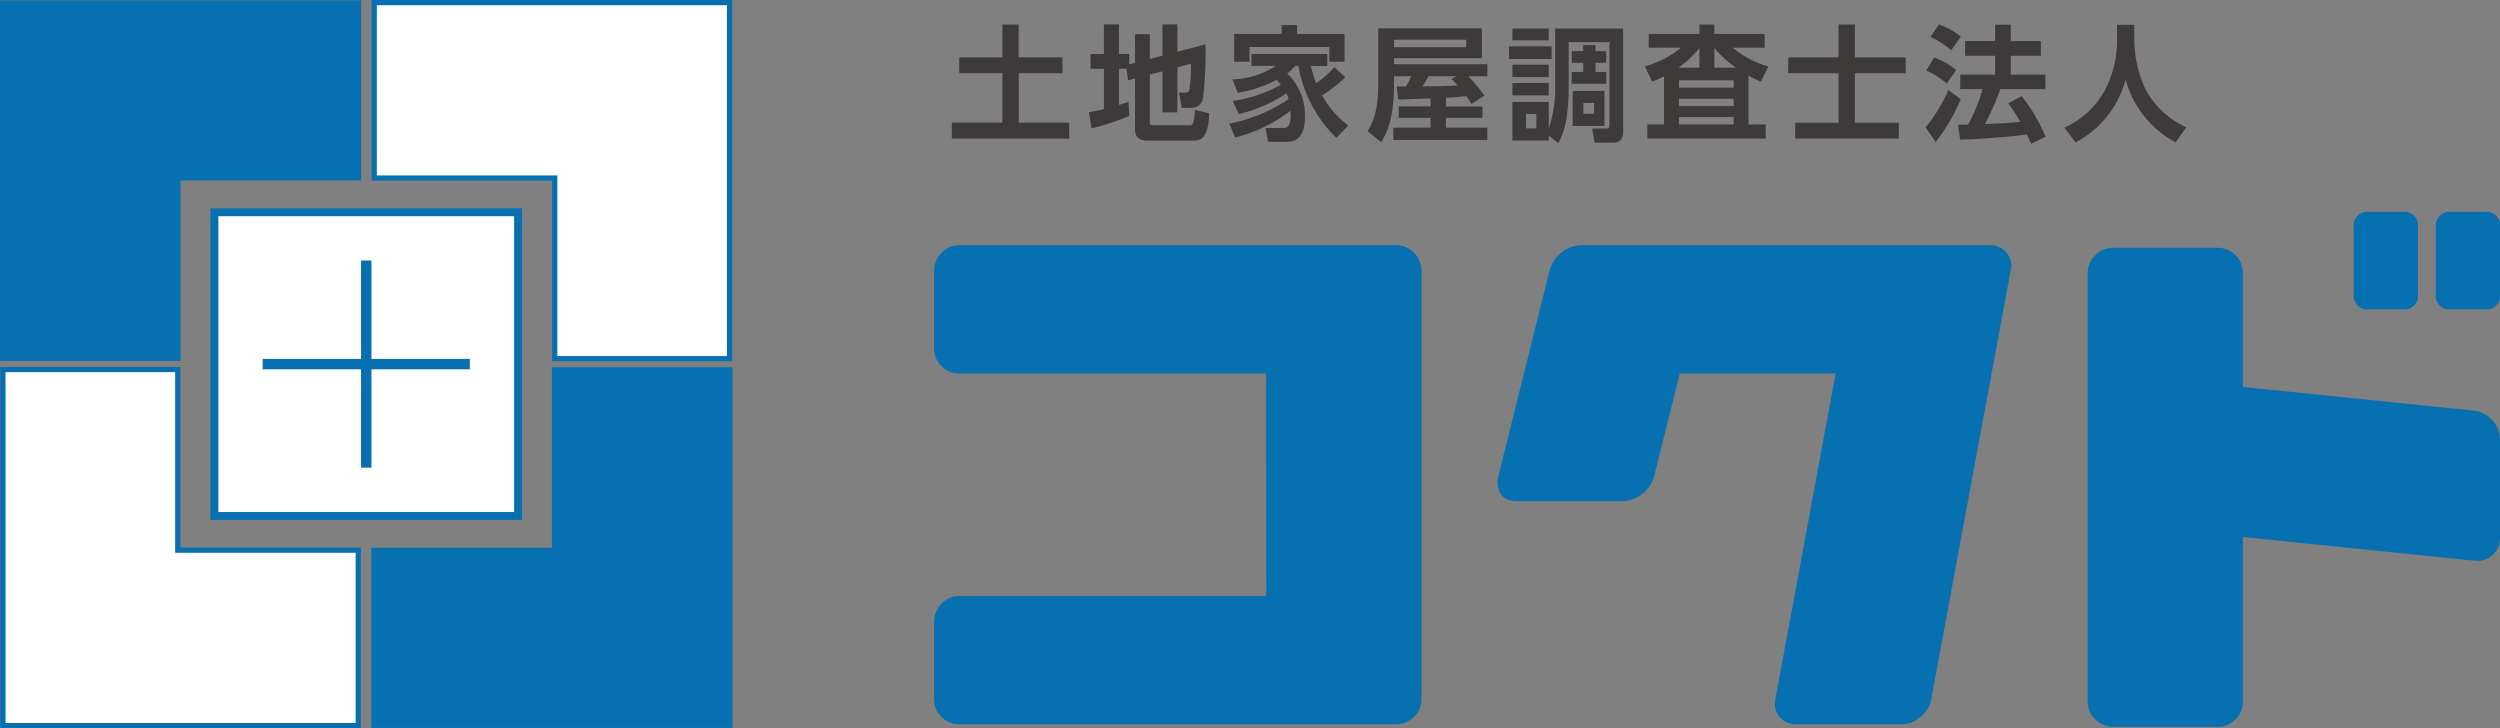
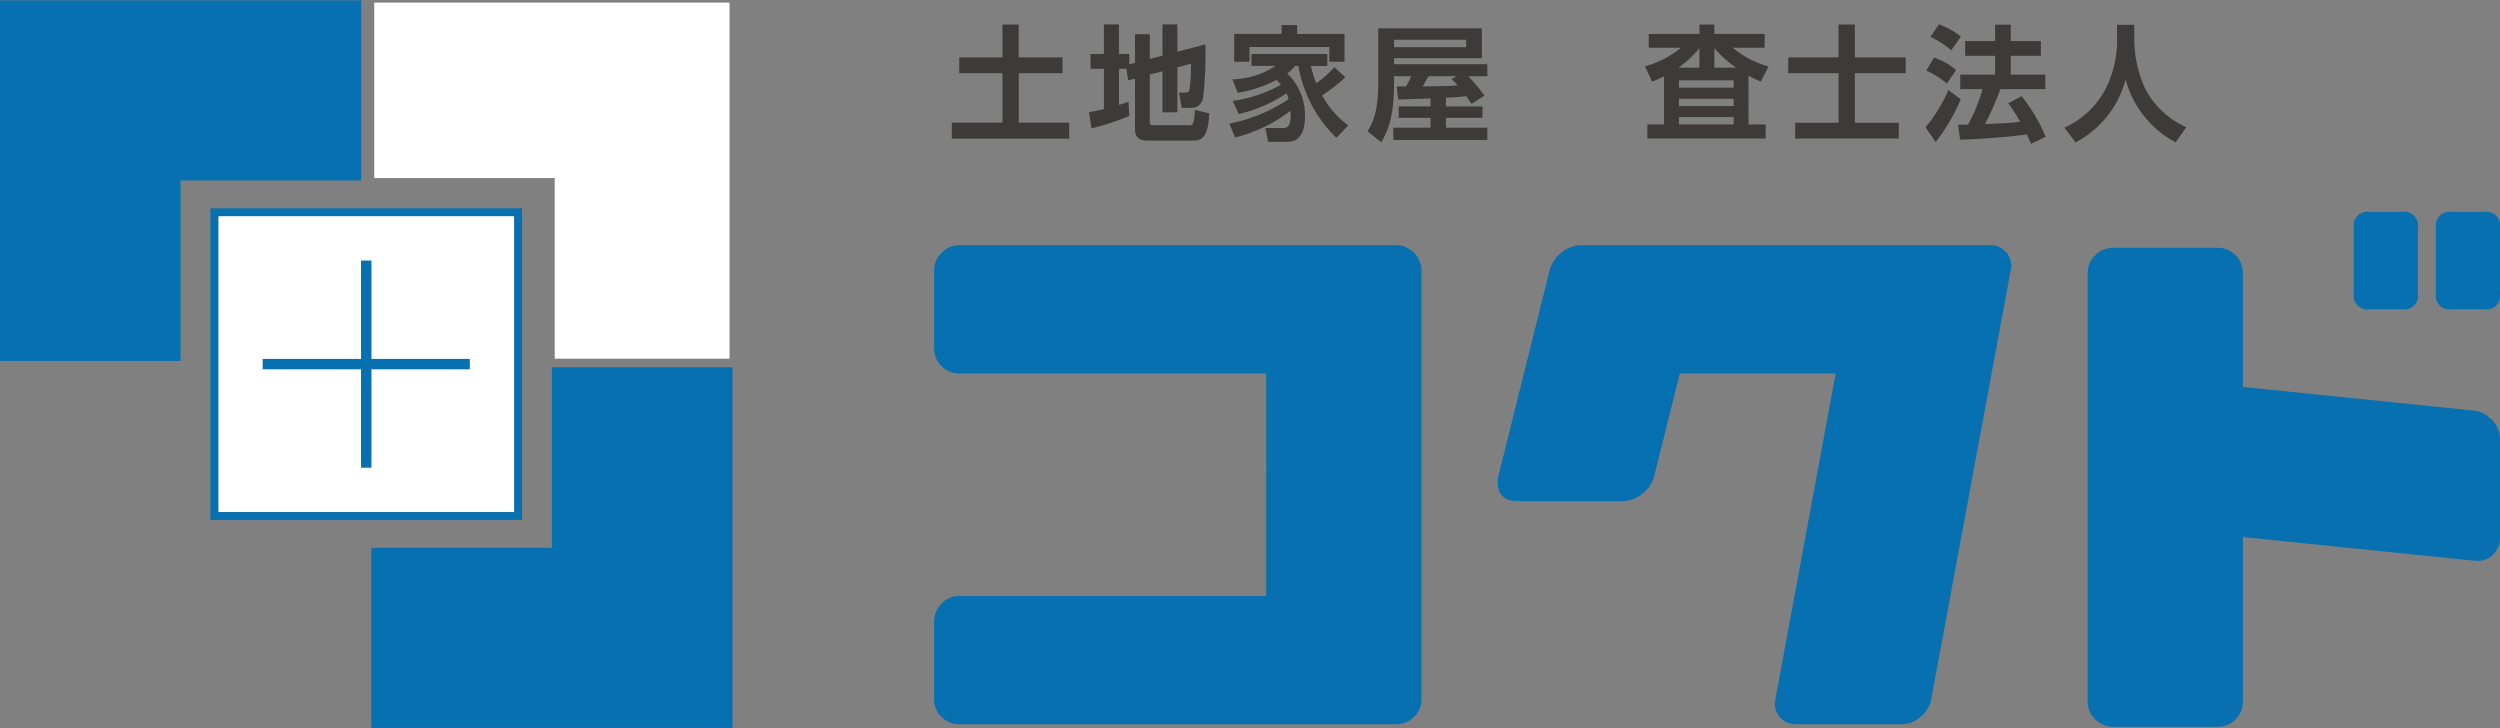
<svg xmlns="http://www.w3.org/2000/svg" width="328" height="95.541" viewBox="0 0 328 95.541">
  <rect x="0" y="0" width="328" height="95.541" fill="#808080" stroke="none" />
  <defs>
    <clipPath id="a">
      <rect width="328" height="95.541" fill="none" />
    </clipPath>
  </defs>
  <g transform="translate(1356.79 515.055)">
    <g transform="translate(-1356.79 -515.055)" clip-path="url(#a)">
      <g transform="translate(122.547 27.799)">
        <path d="M120.877,41.1H80.662A3.3,3.3,0,0,1,77.3,37.735v-10.1a3.3,3.3,0,0,1,.968-2.356,3.183,3.183,0,0,1,2.4-1.01h57.21a3.186,3.186,0,0,1,2.4,1.01,3.308,3.308,0,0,1,.968,2.356V83.756a3.3,3.3,0,0,1-3.366,3.364H80.662A3.3,3.3,0,0,1,77.3,83.756v-10.1a3.3,3.3,0,0,1,.968-2.356,3.183,3.183,0,0,1,2.4-1.01h40.215Z" transform="translate(-77.296 -19.897)" fill="#0670b0" />
        <path d="M178.713,24.272a2.736,2.736,0,0,1,2.229.968,2.682,2.682,0,0,1,.547,2.314L171.059,83.838a3.953,3.953,0,0,1-1.389,2.316,3.858,3.858,0,0,1-2.566.966H153.39a2.732,2.732,0,0,1-2.229-.966,2.678,2.678,0,0,1-.547-2.316L158.522,41.1H138.077l-3.364,13.463a4.241,4.241,0,0,1-1.558,2.314,4.071,4.071,0,0,1-2.566.966h-13.8q-2.61,0-2.608-2.524a3.028,3.028,0,0,1,.084-.756L121,27.554a4.227,4.227,0,0,1,1.558-2.314,4.077,4.077,0,0,1,2.566-.968Z" transform="translate(-40.23 -19.897)" fill="#0670b0" />
        <path d="M205.879,49.434a3.521,3.521,0,0,1,1.008,2.44V64.829a2.927,2.927,0,0,1-1.008,2.314,2.883,2.883,0,0,1-2.356.716L173.15,64.745V86.283a3.3,3.3,0,0,1-3.364,3.366H156.155a3.3,3.3,0,0,1-2.356-.968,3.188,3.188,0,0,1-1.008-2.4V30.168a3.191,3.191,0,0,1,1.008-2.4,3.3,3.3,0,0,1,2.356-.968h13.631a3.3,3.3,0,0,1,3.364,3.366V45.06l30.373,3.112A3.8,3.8,0,0,1,205.879,49.434Zm-9.76-25.325v8.749a1.786,1.786,0,0,1-2.019,2.021h-4.377a1.786,1.786,0,0,1-2.019-2.021V24.109a1.785,1.785,0,0,1,2.019-2.019H194.1A1.785,1.785,0,0,1,196.12,24.109Zm10.768,0v8.749a1.785,1.785,0,0,1-2.019,2.021h-4.375a1.785,1.785,0,0,1-2.019-2.021V24.109a1.784,1.784,0,0,1,2.019-2.019h4.375A1.784,1.784,0,0,1,206.888,24.109Z" transform="translate(-1.435 -22.09)" fill="#0670b0" />
      </g>
      <g transform="translate(-15.189 15.904)" fill="#fff" stroke-miterlimit="10">
-         <path d="M 62.192 79.296 L 15.573 79.296 L 15.573 32.578 L 38.512 32.578 L 38.512 55.937 L 38.512 56.279 L 38.854 56.279 L 62.192 56.279 L 62.192 79.296 Z" stroke="none" />
-         <path d="M 15.914 32.919 L 15.914 78.954 L 61.85 78.954 L 61.85 56.62 L 38.854 56.62 L 38.171 56.62 L 38.171 55.937 L 38.171 32.919 L 15.914 32.919 M 15.231 32.236 L 38.854 32.236 L 38.854 55.937 L 62.534 55.937 L 62.534 79.638 L 15.231 79.638 L 15.231 32.236 Z" stroke="none" fill="#0670b0" />
-       </g>
+         </g>
      <path d="M39.509,79.574V55.944H63.2V32.257H86.9V79.574Z" transform="translate(9.206 15.925)" fill="#0670b0" />
      <g transform="translate(9.227 -7.945)" fill="#fff" stroke-miterlimit="10">
        <path d="M 86.491 55.004 L 63.552 55.004 L 63.552 31.645 L 63.552 31.304 L 63.21 31.304 L 39.871 31.304 L 39.871 8.286 L 86.491 8.286 L 86.491 55.004 Z" stroke="none" />
-         <path d="M 86.149 54.663 L 86.149 8.628 L 40.213 8.628 L 40.213 30.962 L 63.21 30.962 L 63.894 30.962 L 63.894 31.645 L 63.894 54.663 L 86.149 54.663 M 86.832 55.346 L 63.21 55.346 L 63.21 31.645 L 39.53 31.645 L 39.53 7.945 L 86.832 7.945 L 86.832 55.346 Z" stroke="none" fill="#0670b0" />
      </g>
      <path d="M62.6,7.966V31.6H38.9V55.282H15.21V7.966Z" transform="translate(-15.21 -7.924)" fill="#0670b0" />
      <g transform="translate(28.637 28.356)" fill="#fff" stroke="#0670b0" stroke-miterlimit="10" stroke-width="1.025">
        <rect width="38.828" height="38.828" stroke="none" />
        <rect x="-0.512" y="-0.512" width="39.853" height="39.853" fill="none" />
      </g>
      <g transform="translate(34.46 34.18)">
        <line y1="27.18" transform="translate(13.591)" fill="none" stroke="#0670b0" stroke-miterlimit="10" stroke-width="1.366" />
        <line x2="27.18" transform="translate(0 13.591)" fill="none" stroke="#0670b0" stroke-miterlimit="10" stroke-width="1.366" />
      </g>
      <g transform="translate(124.873 3.203)">
        <path d="M85.1,9.551h2.139v4.31h5.742v2.073H87.243v6.482h6.614v2.107h-15.4V22.416H85.1V15.934h-5.66V13.861H85.1Z" transform="translate(-78.456 -9.533)" fill="#3e3a39" />
        <path d="M92.355,15.368h-.988v4.737c.577-.18.84-.263,1.251-.427l.1,1.875a32.771,32.771,0,0,1-4.952,1.63l-.329-2.139a19.286,19.286,0,0,0,1.959-.395V15.368H87.631V13.425h1.762V9.542h1.973v3.883h1.349v1.365l.758-.2V10.827h1.943v3.256l1.66-.443v-4.1h1.959v3.587l3.685-.97a51.772,51.772,0,0,1-.279,6.73c-.082.559-.3,1.6-1.6,1.6H99.594l-.329-2.007h.79c.345,0,.477-.066.575-.413a22.1,22.1,0,0,0,.18-3.372l-1.776.477v5.906H97.076V15.7l-1.66.427v6.253c0,.313.1.395.459.395h4.639c.511,0,.71,0,.824-2.025l1.877.461c-.1,2.386-.593,3.571-1.975,3.571H95.053c-1.267,0-1.58-.708-1.58-1.482V16.651l-.906.231Z" transform="translate(-69.433 -9.542)" fill="#3e3a39" />
        <path d="M111.835,16.428a19.075,19.075,0,0,1-3.043,2.386,12.193,12.193,0,0,0,3.438,3.934l-1.564,1.628a17.186,17.186,0,0,1-4.984-9.427h-.445a4.489,4.489,0,0,1-1.02.986,7.484,7.484,0,0,1,2.322,5.744c0,.525,0,3.224-2.239,3.224h-2.582l-.363-1.81h2.221c.5,0,1.087,0,1.087-1.6,0-.2-.018-.461-.018-.658a19.947,19.947,0,0,1-7.254,3.5l-.774-1.826a20.9,20.9,0,0,0,7.783-3.208,5.717,5.717,0,0,0-.281-.758,18.627,18.627,0,0,1-6.269,2.715l-.774-1.726a17.669,17.669,0,0,0,6.319-2.123c-.114-.148-.247-.281-.575-.626a17.227,17.227,0,0,1-5.1,1.694l-.692-1.776a10.635,10.635,0,0,0,5.676-1.76H99.527V13.384h9.956v1.564h-2.157a16.43,16.43,0,0,0,.692,2.269,13.369,13.369,0,0,0,2.386-2.105Zm-8.358-5.676V9.583h2.039v1.169h6.221V14.4h-1.991V12.464H99.264V14.4H97.258V10.752Z" transform="translate(-60.208 -9.501)" fill="#3e3a39" />
        <path d="M113.928,18.993c-.609.034-3.571.132-4.244.148l-.2-1.726H110.7a7.508,7.508,0,0,0,.69-1.333H109.14v.658c0,4.573-.708,6.317-1.678,8l-1.794-1.431c.922-1.548,1.4-3.045,1.4-6.582V9.8h13.591v3.915H109.14v.79h12.242v1.58h-2.5A23.819,23.819,0,0,1,121,18.632l-1.71,1.085c-.231-.361-.247-.393-.676-1.018-.822.1-2.057.18-2.664.213v1.137h4.788v1.5h-4.788v1.285h5.429V24.44h-12.34V22.829h4.886V21.543H109.75v-1.5h4.178Zm4.673-7.7H109.14v.986H118.6Zm-1.233,4.788h-3.7c-.132.213-.658,1.151-.79,1.333,2.155-.018,3.176-.018,4.607-.132a9.547,9.547,0,0,0-.824-.822Z" transform="translate(-51.112 -9.286)" fill="#3e3a39" />
-         <path d="M120.515,12.149v1.662h-5.594V12.149Zm-.377,12.358h-4.772V19.438h4.772v3.5A16.636,16.636,0,0,0,120.976,17V9.813h8.918V23.189c0,.577,0,1.6-1.381,1.6h-2.354l-.329-1.858h1.744c.493,0,.527-.164.527-.559V11.591h-5.347v5.5c0,4.294-.5,6.087-1.351,7.749l-1.265-.986Zm0-14.694v1.548h-4.772V9.813Zm0,4.739V16.18h-4.772V14.552Zm0,2.4v1.628h-4.772V16.954Zm-1.63,4.064h-1.349v1.893h1.349Zm7.767-8.244h1.4v1.532h-1.4v1.2h1.415v1.562h-4.543V15.507h1.514v-1.2h-1.5V12.774h1.5v-.79h1.614Zm1.169,5.217V22.6h-4.164V17.991Zm-1.367,1.58h-1.4V21h1.4Z" transform="translate(-41.814 -9.27)" fill="#3e3a39" />
        <path d="M137.4,22.663h2.253v1.844H124.134V22.663h2.187V16.345a11.451,11.451,0,0,1-1.578.692l-.922-2.007a12.47,12.47,0,0,0,4.721-2.436h-4.228v-1.81h6.648V9.551h1.959v1.233h6.6v1.81h-4.18a12.3,12.3,0,0,0,4.673,2.452l-.988,1.991a14.284,14.284,0,0,1-1.628-.79Zm-6.434-7.452V12.626a12.8,12.8,0,0,1-2.765,2.584Zm4.491,1.662H128.28v.954h7.173Zm0,2.418H128.28v.954h7.173Zm0,2.4H128.28v.97h7.173Zm.331-6.482a14.16,14.16,0,0,1-2.863-2.568v2.568Z" transform="translate(-32.871 -9.533)" fill="#3e3a39" />
        <path d="M139.795,9.551h2.139v4.31H148.6v2.073h-6.664v6.5h5.76v2.075H134.1V22.432h5.692v-6.5h-6.6V13.861h6.6Z" transform="translate(-23.448 -9.533)" fill="#3e3a39" />
        <path d="M146.8,19.366a24.262,24.262,0,0,1-3.29,5.61l-1.333-1.925a19.945,19.945,0,0,0,3-4.9Zm-3.5-5.479a8.97,8.97,0,0,1,2.895,1.646l-1.217,1.76a12.071,12.071,0,0,0-2.7-1.7Zm.64-4.345a9.556,9.556,0,0,1,2.879,1.6l-1.265,1.794a11.562,11.562,0,0,0-2.733-1.76ZM152,18.033a37.958,37.958,0,0,1-2.007,4.573c1.448-.048,2.664-.08,4.623-.279a24.138,24.138,0,0,0-1.58-2.436l1.744-.936a21.64,21.64,0,0,1,3.16,5.331l-1.911.92c-.114-.3-.2-.477-.541-1.233-2.322.329-6.007.607-8.769.69l-.265-1.957c.132,0,1.119-.016,1.317-.034a22.339,22.339,0,0,0,1.891-4.639h-2.927V16.124h4.573V13.656h-3.932V11.731h3.932V9.576h2.057v2.155h3.95v1.925h-3.95v2.468h4.541v1.909Z" transform="translate(-14.425 -9.542)" fill="#3e3a39" />
        <path d="M158.177,9.567h2.255v1.991a15.76,15.76,0,0,0,1.415,6.351,11.242,11.242,0,0,0,5.413,5.1l-1.4,1.975A13.175,13.175,0,0,1,159.3,16.74,13.1,13.1,0,0,1,152.732,25l-1.464-1.941a11.325,11.325,0,0,0,5.5-5.267,14.278,14.278,0,0,0,1.413-6.169Z" transform="translate(-5.291 -9.517)" fill="#3e3a39" />
      </g>
    </g>
  </g>
</svg>